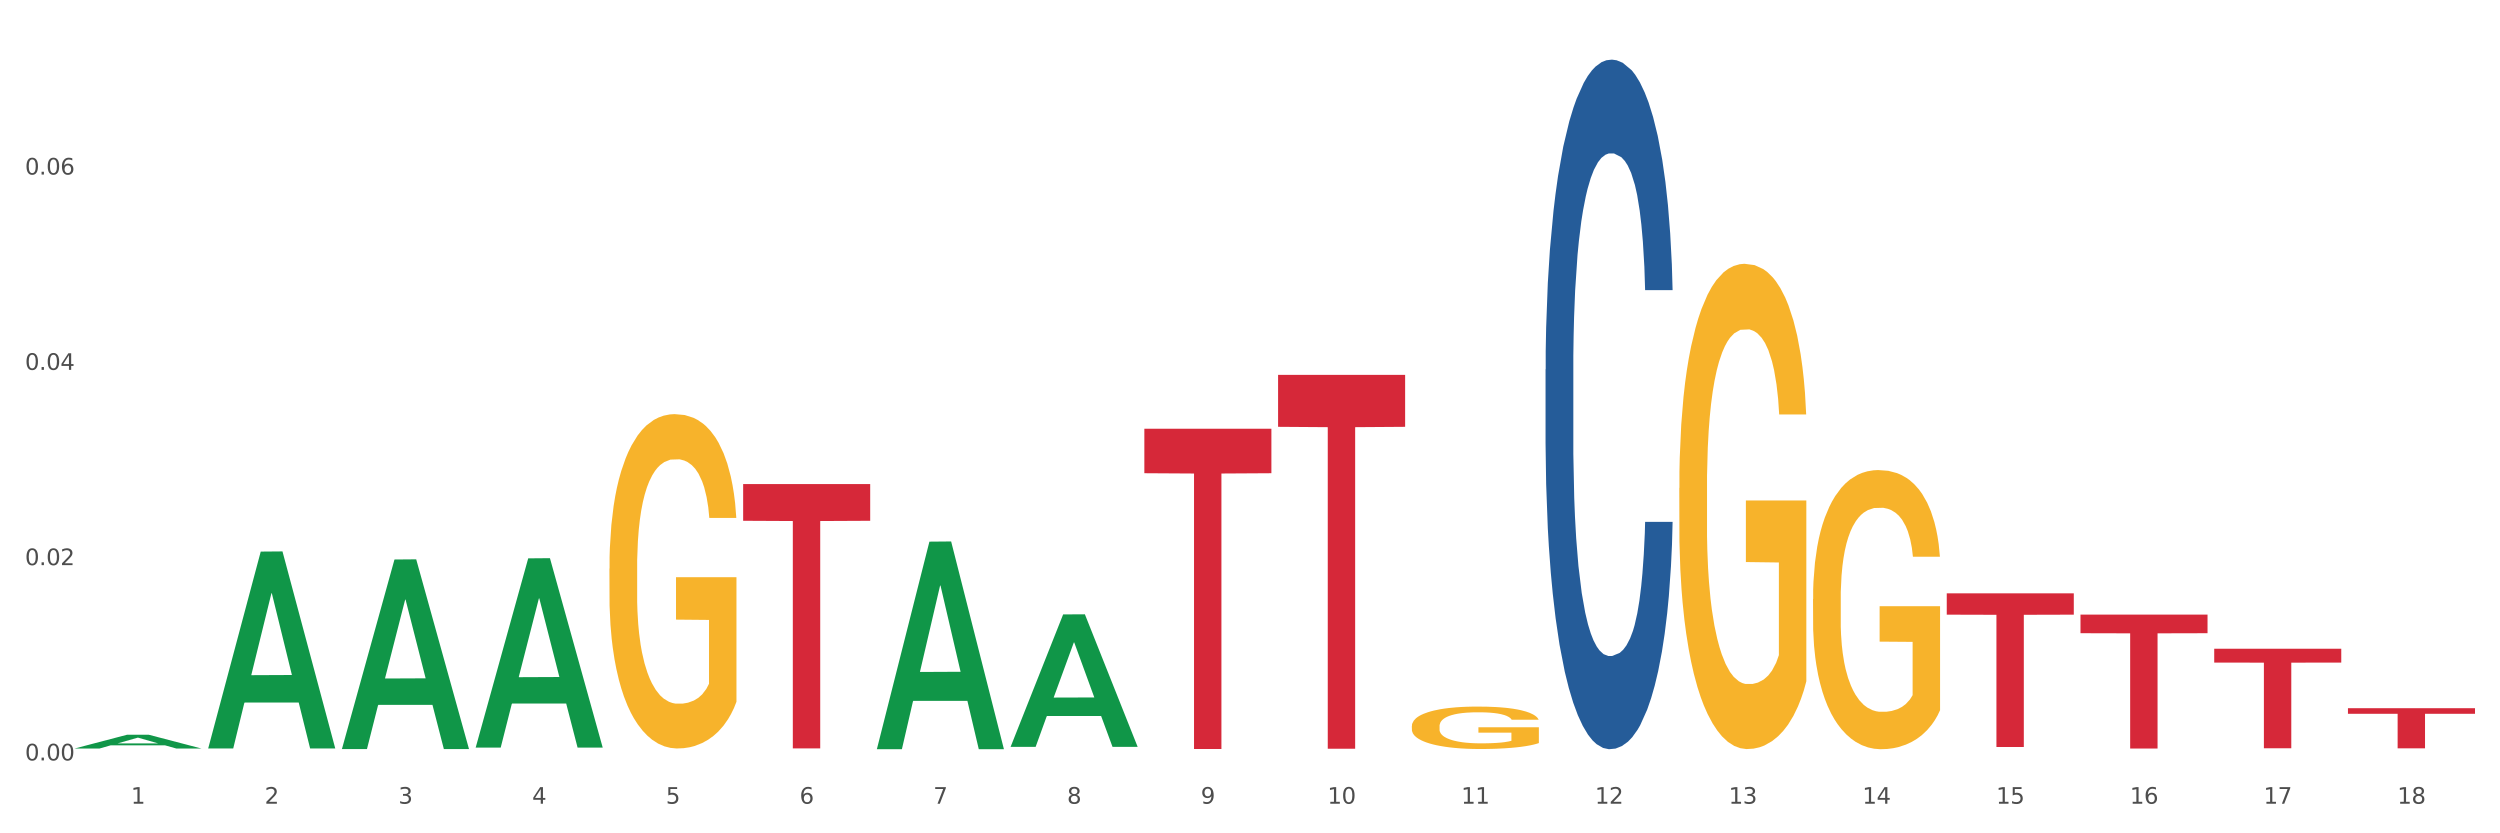
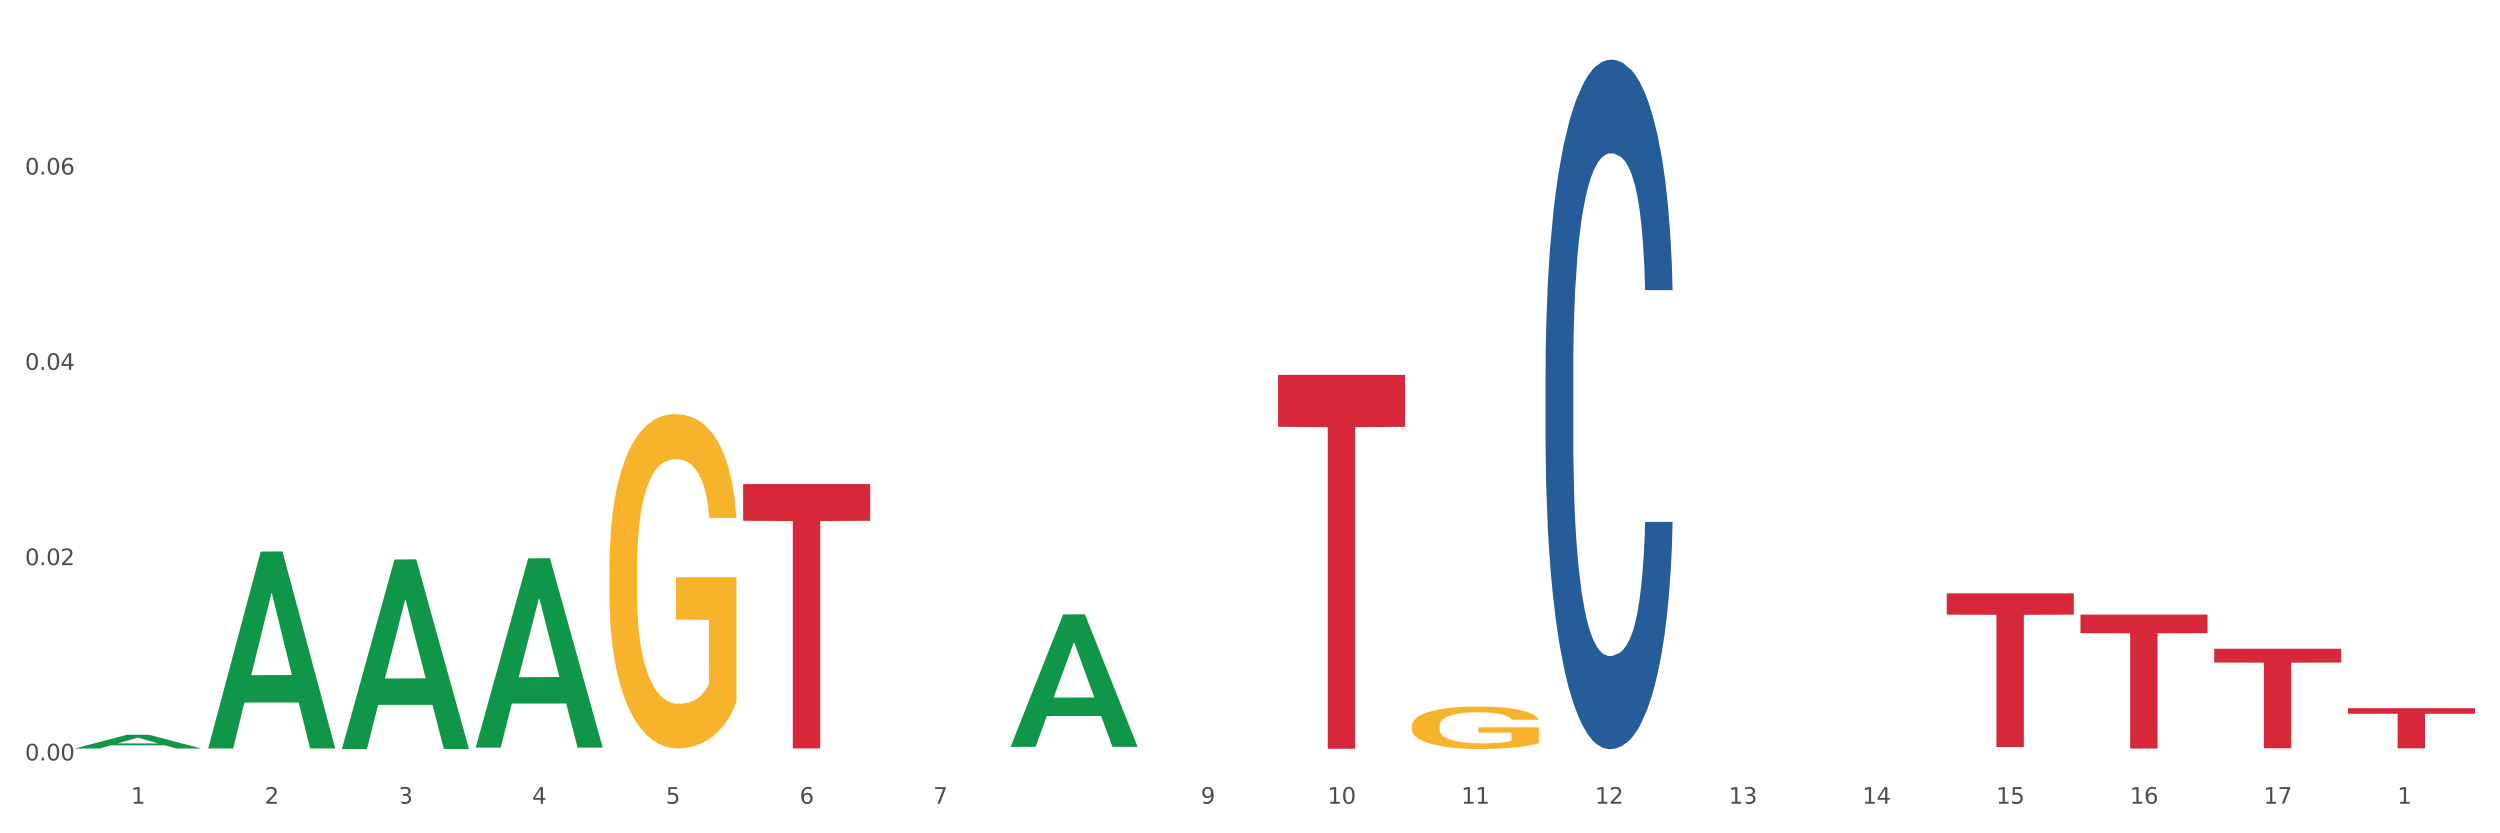
<svg xmlns="http://www.w3.org/2000/svg" xmlns:xlink="http://www.w3.org/1999/xlink" width="1080pt" height="360pt" viewBox="0 0 1080 360" version="1.1">
  <rect x="0" y="0" width="1080" height="360" fill="#333333" stroke="none" />
  <defs>
    <style type="text/css">*{stroke-linejoin: round; stroke-linecap: butt}</style>
  </defs>
  <g id="figure_1">
    <g id="patch_1">
      <path d="M 0 360  L 1080 360  L 1080 0  L 0 0  z " style="fill: #ffffff; stroke: #ffffff; stroke-linejoin: miter" />
    </g>
    <g id="axes_1">
      <g id="matplotlib.axis_1">
        <g id="xtick_1">
          <g id="text_1">
            <g style="fill: #4d4d4d" transform="translate(56.563 347.204) scale(0.096 -0.096)">
              <defs>
                <path id="DejaVuSans-31" d="M 794 531  L 1825 531  L 1825 4091  L 703 3866  L 703 4441  L 1819 4666  L 2450 4666  L 2450 531  L 3481 531  L 3481 0  L 794 0  L 794 531  z " transform="scale(0.016)" />
              </defs>
              <use xlink:href="#DejaVuSans-31" />
            </g>
          </g>
        </g>
        <g id="xtick_2">
          <g id="text_2">
            <g style="fill: #4d4d4d" transform="translate(114.336 347.204) scale(0.096 -0.096)">
              <defs>
                <path id="DejaVuSans-32" d="M 1228 531  L 3431 531  L 3431 0  L 469 0  L 469 531  Q 828 903 1448 1529  Q 2069 2156 2228 2338  Q 2531 2678 2651 2914  Q 2772 3150 2772 3378  Q 2772 3750 2511 3984  Q 2250 4219 1831 4219  Q 1534 4219 1204 4116  Q 875 4013 500 3803  L 500 4441  Q 881 4594 1212 4672  Q 1544 4750 1819 4750  Q 2544 4750 2975 4387  Q 3406 4025 3406 3419  Q 3406 3131 3298 2873  Q 3191 2616 2906 2266  Q 2828 2175 2409 1742  Q 1991 1309 1228 531  z " transform="scale(0.016)" />
              </defs>
              <use xlink:href="#DejaVuSans-32" />
            </g>
          </g>
        </g>
        <g id="xtick_3">
          <g id="text_3">
            <g style="fill: #4d4d4d" transform="translate(172.109 347.204) scale(0.096 -0.096)">
              <defs>
-                 <path id="DejaVuSans-33" d="M 2597 2516  Q 3050 2419 3304 2112  Q 3559 1806 3559 1356  Q 3559 666 3084 287  Q 2609 -91 1734 -91  Q 1441 -91 1130 -33  Q 819 25 488 141  L 488 750  Q 750 597 1062 519  Q 1375 441 1716 441  Q 2309 441 2620 675  Q 2931 909 2931 1356  Q 2931 1769 2642 2001  Q 2353 2234 1838 2234  L 1294 2234  L 1294 2753  L 1863 2753  Q 2328 2753 2575 2939  Q 2822 3125 2822 3475  Q 2822 3834 2567 4026  Q 2313 4219 1838 4219  Q 1578 4219 1281 4162  Q 984 4106 628 3988  L 628 4550  Q 988 4650 1302 4700  Q 1616 4750 1894 4750  Q 2613 4750 3031 4423  Q 3450 4097 3450 3541  Q 3450 3153 3228 2886  Q 3006 2619 2597 2516  z " transform="scale(0.016)" />
+                 <path id="DejaVuSans-33" d="M 2597 2516  Q 3050 2419 3304 2112  Q 3559 1806 3559 1356  Q 3559 666 3084 287  Q 2609 -91 1734 -91  Q 1441 -91 1130 -33  L 488 750  Q 750 597 1062 519  Q 1375 441 1716 441  Q 2309 441 2620 675  Q 2931 909 2931 1356  Q 2931 1769 2642 2001  Q 2353 2234 1838 2234  L 1294 2234  L 1294 2753  L 1863 2753  Q 2328 2753 2575 2939  Q 2822 3125 2822 3475  Q 2822 3834 2567 4026  Q 2313 4219 1838 4219  Q 1578 4219 1281 4162  Q 984 4106 628 3988  L 628 4550  Q 988 4650 1302 4700  Q 1616 4750 1894 4750  Q 2613 4750 3031 4423  Q 3450 4097 3450 3541  Q 3450 3153 3228 2886  Q 3006 2619 2597 2516  z " transform="scale(0.016)" />
              </defs>
              <use xlink:href="#DejaVuSans-33" />
            </g>
          </g>
        </g>
        <g id="xtick_4">
          <g id="text_4">
            <g style="fill: #4d4d4d" transform="translate(229.882 347.204) scale(0.096 -0.096)">
              <defs>
                <path id="DejaVuSans-34" d="M 2419 4116  L 825 1625  L 2419 1625  L 2419 4116  z M 2253 4666  L 3047 4666  L 3047 1625  L 3713 1625  L 3713 1100  L 3047 1100  L 3047 0  L 2419 0  L 2419 1100  L 313 1100  L 313 1709  L 2253 4666  z " transform="scale(0.016)" />
              </defs>
              <use xlink:href="#DejaVuSans-34" />
            </g>
          </g>
        </g>
        <g id="xtick_5">
          <g id="text_5">
            <g style="fill: #4d4d4d" transform="translate(287.655 347.204) scale(0.096 -0.096)">
              <defs>
                <path id="DejaVuSans-35" d="M 691 4666  L 3169 4666  L 3169 4134  L 1269 4134  L 1269 2991  Q 1406 3038 1543 3061  Q 1681 3084 1819 3084  Q 2600 3084 3056 2656  Q 3513 2228 3513 1497  Q 3513 744 3044 326  Q 2575 -91 1722 -91  Q 1428 -91 1123 -41  Q 819 9 494 109  L 494 744  Q 775 591 1075 516  Q 1375 441 1709 441  Q 2250 441 2565 725  Q 2881 1009 2881 1497  Q 2881 1984 2565 2268  Q 2250 2553 1709 2553  Q 1456 2553 1204 2497  Q 953 2441 691 2322  L 691 4666  z " transform="scale(0.016)" />
              </defs>
              <use xlink:href="#DejaVuSans-35" />
            </g>
          </g>
        </g>
        <g id="xtick_6">
          <g id="text_6">
            <g style="fill: #4d4d4d" transform="translate(345.428 347.204) scale(0.096 -0.096)">
              <defs>
                <path id="DejaVuSans-36" d="M 2113 2584  Q 1688 2584 1439 2293  Q 1191 2003 1191 1497  Q 1191 994 1439 701  Q 1688 409 2113 409  Q 2538 409 2786 701  Q 3034 994 3034 1497  Q 3034 2003 2786 2293  Q 2538 2584 2113 2584  z M 3366 4563  L 3366 3988  Q 3128 4100 2886 4159  Q 2644 4219 2406 4219  Q 1781 4219 1451 3797  Q 1122 3375 1075 2522  Q 1259 2794 1537 2939  Q 1816 3084 2150 3084  Q 2853 3084 3261 2657  Q 3669 2231 3669 1497  Q 3669 778 3244 343  Q 2819 -91 2113 -91  Q 1303 -91 875 529  Q 447 1150 447 2328  Q 447 3434 972 4092  Q 1497 4750 2381 4750  Q 2619 4750 2861 4703  Q 3103 4656 3366 4563  z " transform="scale(0.016)" />
              </defs>
              <use xlink:href="#DejaVuSans-36" />
            </g>
          </g>
        </g>
        <g id="xtick_7">
          <g id="text_7">
            <g style="fill: #4d4d4d" transform="translate(403.201 347.204) scale(0.096 -0.096)">
              <defs>
                <path id="DejaVuSans-37" d="M 525 4666  L 3525 4666  L 3525 4397  L 1831 0  L 1172 0  L 2766 4134  L 525 4134  L 525 4666  z " transform="scale(0.016)" />
              </defs>
              <use xlink:href="#DejaVuSans-37" />
            </g>
          </g>
        </g>
        <g id="xtick_8">
          <g id="text_8">
            <g style="fill: #4d4d4d" transform="translate(460.974 347.204) scale(0.096 -0.096)">
              <defs>
-                 <path id="DejaVuSans-38" d="M 2034 2216  Q 1584 2216 1326 1975  Q 1069 1734 1069 1313  Q 1069 891 1326 650  Q 1584 409 2034 409  Q 2484 409 2743 651  Q 3003 894 3003 1313  Q 3003 1734 2745 1975  Q 2488 2216 2034 2216  z M 1403 2484  Q 997 2584 770 2862  Q 544 3141 544 3541  Q 544 4100 942 4425  Q 1341 4750 2034 4750  Q 2731 4750 3128 4425  Q 3525 4100 3525 3541  Q 3525 3141 3298 2862  Q 3072 2584 2669 2484  Q 3125 2378 3379 2068  Q 3634 1759 3634 1313  Q 3634 634 3220 271  Q 2806 -91 2034 -91  Q 1263 -91 848 271  Q 434 634 434 1313  Q 434 1759 690 2068  Q 947 2378 1403 2484  z M 1172 3481  Q 1172 3119 1398 2916  Q 1625 2713 2034 2713  Q 2441 2713 2670 2916  Q 2900 3119 2900 3481  Q 2900 3844 2670 4047  Q 2441 4250 2034 4250  Q 1625 4250 1398 4047  Q 1172 3844 1172 3481  z " transform="scale(0.016)" />
-               </defs>
+                 </defs>
              <use xlink:href="#DejaVuSans-38" />
            </g>
          </g>
        </g>
        <g id="xtick_9">
          <g id="text_9">
            <g style="fill: #4d4d4d" transform="translate(518.747 347.204) scale(0.096 -0.096)">
              <defs>
                <path id="DejaVuSans-39" d="M 703 97  L 703 672  Q 941 559 1184 500  Q 1428 441 1663 441  Q 2288 441 2617 861  Q 2947 1281 2994 2138  Q 2813 1869 2534 1725  Q 2256 1581 1919 1581  Q 1219 1581 811 2004  Q 403 2428 403 3163  Q 403 3881 828 4315  Q 1253 4750 1959 4750  Q 2769 4750 3195 4129  Q 3622 3509 3622 2328  Q 3622 1225 3098 567  Q 2575 -91 1691 -91  Q 1453 -91 1209 -44  Q 966 3 703 97  z M 1959 2075  Q 2384 2075 2632 2365  Q 2881 2656 2881 3163  Q 2881 3666 2632 3958  Q 2384 4250 1959 4250  Q 1534 4250 1286 3958  Q 1038 3666 1038 3163  Q 1038 2656 1286 2365  Q 1534 2075 1959 2075  z " transform="scale(0.016)" />
              </defs>
              <use xlink:href="#DejaVuSans-39" />
            </g>
          </g>
        </g>
        <g id="xtick_10">
          <g id="text_10">
            <g style="fill: #4d4d4d" transform="translate(573.466 347.204) scale(0.096 -0.096)">
              <defs>
                <path id="DejaVuSans-30" d="M 2034 4250  Q 1547 4250 1301 3770  Q 1056 3291 1056 2328  Q 1056 1369 1301 889  Q 1547 409 2034 409  Q 2525 409 2770 889  Q 3016 1369 3016 2328  Q 3016 3291 2770 3770  Q 2525 4250 2034 4250  z M 2034 4750  Q 2819 4750 3233 4129  Q 3647 3509 3647 2328  Q 3647 1150 3233 529  Q 2819 -91 2034 -91  Q 1250 -91 836 529  Q 422 1150 422 2328  Q 422 3509 836 4129  Q 1250 4750 2034 4750  z " transform="scale(0.016)" />
              </defs>
              <use xlink:href="#DejaVuSans-31" />
              <use xlink:href="#DejaVuSans-30" transform="translate(63.623 0)" />
            </g>
          </g>
        </g>
        <g id="xtick_11">
          <g id="text_11">
            <g style="fill: #4d4d4d" transform="translate(631.239 347.204) scale(0.096 -0.096)">
              <use xlink:href="#DejaVuSans-31" />
              <use xlink:href="#DejaVuSans-31" transform="translate(63.623 0)" />
            </g>
          </g>
        </g>
        <g id="xtick_12">
          <g id="text_12">
            <g style="fill: #4d4d4d" transform="translate(689.012 347.204) scale(0.096 -0.096)">
              <use xlink:href="#DejaVuSans-31" />
              <use xlink:href="#DejaVuSans-32" transform="translate(63.623 0)" />
            </g>
          </g>
        </g>
        <g id="xtick_13">
          <g id="text_13">
            <g style="fill: #4d4d4d" transform="translate(746.785 347.204) scale(0.096 -0.096)">
              <use xlink:href="#DejaVuSans-31" />
              <use xlink:href="#DejaVuSans-33" transform="translate(63.623 0)" />
            </g>
          </g>
        </g>
        <g id="xtick_14">
          <g id="text_14">
            <g style="fill: #4d4d4d" transform="translate(804.558 347.204) scale(0.096 -0.096)">
              <use xlink:href="#DejaVuSans-31" />
              <use xlink:href="#DejaVuSans-34" transform="translate(63.623 0)" />
            </g>
          </g>
        </g>
        <g id="xtick_15">
          <g id="text_15">
            <g style="fill: #4d4d4d" transform="translate(862.331 347.204) scale(0.096 -0.096)">
              <use xlink:href="#DejaVuSans-31" />
              <use xlink:href="#DejaVuSans-35" transform="translate(63.623 0)" />
            </g>
          </g>
        </g>
        <g id="xtick_16">
          <g id="text_16">
            <g style="fill: #4d4d4d" transform="translate(920.104 347.204) scale(0.096 -0.096)">
              <use xlink:href="#DejaVuSans-31" />
              <use xlink:href="#DejaVuSans-36" transform="translate(63.623 0)" />
            </g>
          </g>
        </g>
        <g id="xtick_17">
          <g id="text_17">
            <g style="fill: #4d4d4d" transform="translate(977.877 347.204) scale(0.096 -0.096)">
              <use xlink:href="#DejaVuSans-31" />
              <use xlink:href="#DejaVuSans-37" transform="translate(63.623 0)" />
            </g>
          </g>
        </g>
        <g id="xtick_18">
          <g id="text_18">
            <g style="fill: #4d4d4d" transform="translate(1035.65 347.204) scale(0.096 -0.096)">
              <use xlink:href="#DejaVuSans-31" />
              <use xlink:href="#DejaVuSans-38" transform="translate(63.623 0)" />
            </g>
          </g>
        </g>
        <g id="xtick_19" />
        <g id="xtick_20" />
        <g id="xtick_21" />
        <g id="xtick_22" />
        <g id="xtick_23" />
        <g id="xtick_24" />
        <g id="xtick_25" />
        <g id="xtick_26" />
        <g id="xtick_27" />
        <g id="xtick_28" />
        <g id="xtick_29" />
        <g id="xtick_30" />
        <g id="xtick_31" />
        <g id="xtick_32" />
        <g id="xtick_33" />
        <g id="xtick_34" />
        <g id="xtick_35" />
      </g>
      <g id="matplotlib.axis_2">
        <g id="ytick_1">
          <g id="text_19">
            <g style="fill: #4d4d4d" transform="translate(10.8 328.506) scale(0.096 -0.096)">
              <defs>
                <path id="DejaVuSans-2e" d="M 684 794  L 1344 794  L 1344 0  L 684 0  L 684 794  z " transform="scale(0.016)" />
              </defs>
              <use xlink:href="#DejaVuSans-30" />
              <use xlink:href="#DejaVuSans-2e" transform="translate(63.623 0)" />
              <use xlink:href="#DejaVuSans-30" transform="translate(95.41 0)" />
              <use xlink:href="#DejaVuSans-30" transform="translate(159.033 0)" />
            </g>
          </g>
        </g>
        <g id="ytick_2">
          <g id="text_20">
            <g style="fill: #4d4d4d" transform="translate(10.8 244.141) scale(0.096 -0.096)">
              <use xlink:href="#DejaVuSans-30" />
              <use xlink:href="#DejaVuSans-2e" transform="translate(63.623 0)" />
              <use xlink:href="#DejaVuSans-30" transform="translate(95.41 0)" />
              <use xlink:href="#DejaVuSans-32" transform="translate(159.033 0)" />
            </g>
          </g>
        </g>
        <g id="ytick_3">
          <g id="text_21">
            <g style="fill: #4d4d4d" transform="translate(10.8 159.776) scale(0.096 -0.096)">
              <use xlink:href="#DejaVuSans-30" />
              <use xlink:href="#DejaVuSans-2e" transform="translate(63.623 0)" />
              <use xlink:href="#DejaVuSans-30" transform="translate(95.41 0)" />
              <use xlink:href="#DejaVuSans-34" transform="translate(159.033 0)" />
            </g>
          </g>
        </g>
        <g id="ytick_4">
          <g id="text_22">
            <g style="fill: #4d4d4d" transform="translate(10.8 75.411) scale(0.096 -0.096)">
              <use xlink:href="#DejaVuSans-30" />
              <use xlink:href="#DejaVuSans-2e" transform="translate(63.623 0)" />
              <use xlink:href="#DejaVuSans-30" transform="translate(95.41 0)" />
              <use xlink:href="#DejaVuSans-36" transform="translate(159.033 0)" />
            </g>
          </g>
        </g>
        <g id="ytick_5" />
        <g id="ytick_6" />
        <g id="ytick_7" />
        <g id="ytick_8" />
      </g>
      <g id="PolyCollection_1">
        <path d="M 32.175 323.358  L 32.232 323.352  L 54.864 317.413  L 64.257 317.407  L 87.059 323.369  L 76.196 323.369  L 71.273 321.981  L 47.905 321.981  L 47.735 322.003  L 42.982 323.369  L 32.175 323.369  L 32.175 323.358  L 50.847 321.152  L 68.331 321.147  L 59.674 318.678  L 59.561 318.667  L 59.447 318.684  L 50.79 321.147  L 50.847 321.152  L 32.175 323.358  z " clip-path="url(#pd2e6aec285)" style="fill: #109648" />
        <path d="M 89.948 323.167  L 90.005 323.087  L 112.637 238.289  L 122.03 238.209  L 144.832 323.327  L 133.969 323.327  L 129.046 303.506  L 105.678 303.506  L 105.508 303.826  L 100.755 323.327  L 89.948 323.327  L 89.948 323.167  L 108.62 291.678  L 126.104 291.598  L 117.447 256.351  L 117.334 256.192  L 117.22 256.431  L 108.563 291.598  L 108.62 291.678  L 89.948 323.167  z " clip-path="url(#pd2e6aec285)" style="fill: #109648" />
        <path d="M 147.721 323.433  L 147.778 323.356  L 170.41 241.705  L 179.803 241.628  L 202.605 323.587  L 191.742 323.587  L 186.819 304.502  L 163.451 304.502  L 163.281 304.81  L 158.528 323.587  L 147.721 323.587  L 147.721 323.433  L 166.393 293.112  L 183.877 293.035  L 175.22 259.097  L 175.107 258.943  L 174.993 259.174  L 166.336 293.035  L 166.393 293.112  L 147.721 323.433  z " clip-path="url(#pd2e6aec285)" style="fill: #109648" />
        <path d="M 205.494 322.823  L 205.551 322.746  L 228.183 241.208  L 237.576 241.131  L 260.378 322.977  L 249.515 322.977  L 244.592 303.918  L 221.224 303.918  L 221.054 304.225  L 216.301 322.977  L 205.494 322.977  L 205.494 322.823  L 224.166 292.544  L 241.65 292.467  L 232.993 258.576  L 232.88 258.422  L 232.766 258.653  L 224.109 292.467  L 224.166 292.544  L 205.494 322.823  z " clip-path="url(#pd2e6aec285)" style="fill: #109648" />
-         <path d="M 378.813 323.493  L 378.869 323.409  L 401.502 233.992  L 410.895 233.907  L 433.697 323.662  L 422.834 323.662  L 417.911 302.761  L 394.543 302.761  L 394.373 303.099  L 389.62 323.662  L 378.813 323.662  L 378.813 323.493  L 397.485 290.288  L 414.969 290.204  L 406.312 253.038  L 406.198 252.87  L 406.085 253.122  L 397.428 290.204  L 397.485 290.288  L 378.813 323.493  z " clip-path="url(#pd2e6aec285)" style="fill: #109648" />
        <path d="M 436.586 322.539  L 436.642 322.486  L 459.275 265.429  L 468.668 265.376  L 491.47 322.647  L 480.606 322.647  L 475.684 309.31  L 452.316 309.31  L 452.146 309.526  L 447.393 322.647  L 436.586 322.647  L 436.586 322.539  L 455.258 301.352  L 472.742 301.298  L 464.085 277.583  L 463.971 277.475  L 463.858 277.637  L 455.201 301.298  L 455.258 301.352  L 436.586 322.539  z " clip-path="url(#pd2e6aec285)" style="fill: #109648" />
        <path d="M 783.224 324.949  L 783.28 324.949  L 805.913 324.946  L 815.306 324.946  L 838.108 324.95  L 827.244 324.95  L 822.322 324.949  L 798.953 324.949  L 798.784 324.949  L 794.031 324.95  L 783.224 324.95  L 783.224 324.949  L 801.896 324.948  L 819.38 324.948  L 810.722 324.947  L 810.609 324.947  L 810.496 324.947  L 801.839 324.948  L 801.896 324.948  L 783.224 324.949  z " clip-path="url(#pd2e6aec285)" style="fill: #109648" />
        <path d="M 667.678 159.612  L 667.743 159.34  L 667.743 151.722  L 667.937 141.384  L 668.651 122.34  L 669.559 107.921  L 671.116 91.053  L 671.96 83.98  L 673.062 76.09  L 675.333 63.303  L 677.928 52.421  L 679.745 46.436  L 681.107 42.627  L 684.156 35.826  L 685.908 32.833  L 687.724 30.384  L 689.281 28.752  L 691.876 26.848  L 693.952 26.032  L 696.353 25.759  L 698.364 26.032  L 701.024 27.12  L 704.916 30.384  L 706.408 32.289  L 708.419 35.554  L 710.495 39.906  L 712.182 44.259  L 714.128 50.517  L 716.139 58.678  L 718.086 69.017  L 719.448 78.539  L 720.551 88.605  L 721.524 100.847  L 722.238 114.178  L 722.562 125.332  L 710.69 125.332  L 710.366 115.266  L 709.717 104.384  L 709.068 97.038  L 708.354 91.053  L 707.252 84.252  L 706.278 79.899  L 704.657 74.73  L 703.164 71.465  L 701.932 69.561  L 700.44 67.928  L 697.261 66.296  L 694.99 66.296  L 693.563 66.84  L 691.811 68.2  L 690.319 70.105  L 688.568 73.369  L 687.205 76.906  L 685.843 81.531  L 685.064 84.796  L 683.897 90.781  L 683.118 95.678  L 682.08 104.112  L 681.496 110.097  L 680.458 125.604  L 680.004 137.031  L 679.809 144.921  L 679.68 153.626  L 679.68 196.067  L 680.069 215.111  L 680.393 223.273  L 680.912 232.523  L 681.885 244.493  L 683.313 256.192  L 684.805 264.626  L 686.037 269.795  L 687.205 273.604  L 688.373 276.596  L 689.8 279.317  L 690.968 280.949  L 692.72 282.581  L 694.796 283.398  L 696.417 283.398  L 699.726 282.037  L 701.218 280.677  L 702.645 278.773  L 704.202 275.78  L 705.435 272.515  L 706.149 270.067  L 707.316 264.898  L 708.225 259.457  L 709.003 253.199  L 709.522 247.758  L 710.106 239.596  L 710.56 230.346  L 710.69 225.449  L 722.562 225.449  L 722.303 235.243  L 721.848 244.765  L 720.94 257.552  L 720.227 264.898  L 719.124 273.876  L 717.956 281.493  L 716.334 289.927  L 714.842 296.184  L 713.285 301.625  L 711.598 306.522  L 708.549 313.324  L 707.446 315.228  L 705.111 318.493  L 703.294 320.397  L 700.634 322.302  L 697.91 323.39  L 695.055 323.662  L 692.525 323.118  L 689.735 321.486  L 687.984 319.853  L 686.037 317.405  L 683.767 313.596  L 681.626 308.971  L 679.615 303.53  L 677.733 297.273  L 675.982 290.199  L 673.711 278.501  L 672.024 267.074  L 670.792 256.464  L 669.948 247.486  L 669.105 236.06  L 668.651 228.17  L 667.937 209.126  L 667.678 191.442  L 667.678 159.612  z " clip-path="url(#pd2e6aec285)" style="fill: #255c99" />
        <path d="M 321.04 209.107  L 375.924 209.107  L 375.924 224.979  L 354.335 225.087  L 354.335 323.321  L 342.499 323.321  L 342.499 225.087  L 321.04 224.979  L 321.04 209.215  L 321.04 209.107  z " clip-path="url(#pd2e6aec285)" style="fill: #d62839" />
-         <path d="M 494.359 185.202  L 549.243 185.202  L 549.243 204.431  L 527.654 204.561  L 527.654 323.575  L 515.818 323.575  L 515.818 204.561  L 494.359 204.431  L 494.359 185.332  L 494.359 185.202  z " clip-path="url(#pd2e6aec285)" style="fill: #d62839" />
        <path d="M 552.132 161.94  L 607.016 161.94  L 607.016 184.387  L 585.427 184.539  L 585.427 323.467  L 573.591 323.467  L 573.591 184.539  L 552.132 184.387  L 552.132 162.092  L 552.132 161.94  z " clip-path="url(#pd2e6aec285)" style="fill: #d62839" />
        <path d="M 840.997 256.307  L 895.881 256.307  L 895.881 265.533  L 874.291 265.596  L 874.291 322.699  L 862.456 322.699  L 862.456 265.596  L 840.997 265.533  L 840.997 256.369  L 840.997 256.307  z " clip-path="url(#pd2e6aec285)" style="fill: #d62839" />
        <path d="M 263.267 245.647  L 263.332 245.515  L 263.332 240.766  L 263.461 236.677  L 264.109 226.783  L 265.081 218.604  L 265.794 214.251  L 266.507 210.689  L 267.349 207.128  L 268.386 203.434  L 270.265 198.025  L 271.432 195.255  L 272.857 192.353  L 275.449 188.131  L 277.328 185.757  L 279.272 183.778  L 282.447 181.404  L 284.521 180.348  L 286.724 179.557  L 289.381 179.029  L 291.389 178.897  L 295.796 179.293  L 299.554 180.48  L 301.368 181.404  L 303.701 182.987  L 304.932 184.042  L 306.941 186.153  L 309.015 188.923  L 310.44 191.297  L 312.579 195.783  L 314.199 200.268  L 315.689 205.808  L 316.466 209.634  L 317.05 213.196  L 317.568 217.285  L 318.086 223.749  L 306.423 223.749  L 305.969 219.132  L 305.256 214.779  L 304.22 210.557  L 303.312 207.919  L 301.757 204.621  L 300.332 202.51  L 298.841 200.927  L 297.027 199.608  L 295.601 198.949  L 293.593 198.421  L 289.64 198.553  L 286.983 199.608  L 285.169 200.927  L 284.002 202.115  L 282.966 203.434  L 281.799 205.281  L 280.439 208.051  L 279.467 210.557  L 278.495 213.723  L 277.717 216.889  L 277.004 220.583  L 276.421 224.541  L 275.967 228.63  L 275.579 233.643  L 275.255 241.954  L 275.255 260.026  L 275.384 264.116  L 275.708 269.524  L 276.097 273.614  L 276.745 278.495  L 277.328 281.792  L 278.43 286.542  L 279.661 290.499  L 280.633 293.005  L 281.605 295.116  L 283.29 298.018  L 285.169 300.393  L 286.789 301.844  L 288.992 303.163  L 290.482 303.691  L 291.778 303.955  L 294.953 303.955  L 297.221 303.559  L 299.748 302.635  L 301.692 301.448  L 303.312 299.997  L 305.127 297.623  L 306.293 295.38  L 306.293 267.809  L 292.037 267.677  L 292.037 249.341  L 318.151 249.341  L 318.151 303.163  L 317.05 305.933  L 315.819 308.44  L 314.523 310.682  L 312.579 313.453  L 310.246 316.091  L 308.172 317.938  L 305.969 319.521  L 303.377 320.972  L 300.008 322.291  L 297.934 322.819  L 295.342 323.214  L 292.297 323.346  L 289.64 323.083  L 287.048 322.423  L 284.326 321.236  L 281.67 319.521  L 279.661 317.806  L 277.652 315.695  L 275.514 312.925  L 273.829 310.287  L 272.533 307.912  L 271.108 304.878  L 269.552 300.92  L 268.386 297.359  L 267.349 293.665  L 266.248 288.916  L 265.47 284.827  L 264.692 279.682  L 264.239 275.856  L 263.721 269.92  L 263.332 261.609  L 263.267 245.647  z " clip-path="url(#pd2e6aec285)" style="fill: #f7b32b" />
        <path d="M 609.905 313.713  L 609.97 313.696  L 609.97 313.093  L 610.099 312.575  L 610.747 311.319  L 611.719 310.281  L 612.432 309.729  L 613.145 309.277  L 613.987 308.825  L 615.024 308.356  L 616.903 307.67  L 618.069 307.318  L 619.495 306.95  L 622.087 306.414  L 623.966 306.113  L 625.91 305.862  L 629.085 305.56  L 631.159 305.427  L 633.362 305.326  L 636.019 305.259  L 638.027 305.242  L 642.434 305.293  L 646.192 305.443  L 648.006 305.56  L 650.339 305.761  L 651.57 305.895  L 653.579 306.163  L 655.653 306.515  L 657.078 306.816  L 659.216 307.385  L 660.836 307.954  L 662.327 308.657  L 663.104 309.143  L 663.688 309.595  L 664.206 310.114  L 664.724 310.934  L 653.061 310.934  L 652.607 310.348  L 651.894 309.796  L 650.857 309.26  L 649.95 308.925  L 648.395 308.507  L 646.97 308.239  L 645.479 308.038  L 643.665 307.871  L 642.239 307.787  L 640.231 307.72  L 636.278 307.737  L 633.621 307.871  L 631.807 308.038  L 630.64 308.189  L 629.604 308.356  L 628.437 308.59  L 627.076 308.942  L 626.104 309.26  L 625.132 309.662  L 624.355 310.064  L 623.642 310.532  L 623.059 311.034  L 622.605 311.553  L 622.217 312.19  L 621.893 313.244  L 621.893 315.538  L 622.022 316.056  L 622.346 316.743  L 622.735 317.262  L 623.383 317.881  L 623.966 318.3  L 625.068 318.902  L 626.299 319.404  L 627.271 319.723  L 628.243 319.99  L 629.928 320.359  L 631.807 320.66  L 633.427 320.844  L 635.63 321.012  L 637.12 321.078  L 638.416 321.112  L 641.591 321.112  L 643.859 321.062  L 646.386 320.945  L 648.33 320.794  L 649.95 320.61  L 651.765 320.308  L 652.931 320.024  L 652.931 316.525  L 638.675 316.508  L 638.675 314.182  L 664.789 314.182  L 664.789 321.012  L 663.688 321.363  L 662.456 321.681  L 661.16 321.966  L 659.216 322.317  L 656.884 322.652  L 654.81 322.886  L 652.607 323.087  L 650.015 323.271  L 646.646 323.439  L 644.572 323.506  L 641.98 323.556  L 638.935 323.573  L 636.278 323.539  L 633.686 323.456  L 630.964 323.305  L 628.308 323.087  L 626.299 322.87  L 624.29 322.602  L 622.152 322.25  L 620.467 321.915  L 619.171 321.614  L 617.745 321.229  L 616.19 320.727  L 615.024 320.275  L 613.987 319.806  L 612.886 319.204  L 612.108 318.685  L 611.33 318.032  L 610.877 317.546  L 610.358 316.793  L 609.97 315.738  L 609.905 313.713  z " clip-path="url(#pd2e6aec285)" style="fill: #f7b32b" />
-         <path d="M 725.451 210.831  L 725.516 210.64  L 725.516 203.747  L 725.645 197.812  L 726.293 183.453  L 727.265 171.582  L 727.978 165.264  L 728.691 160.094  L 729.533 154.925  L 730.57 149.564  L 732.449 141.714  L 733.615 137.693  L 735.041 133.481  L 737.633 127.355  L 739.512 123.908  L 741.456 121.036  L 744.631 117.59  L 746.705 116.058  L 748.908 114.91  L 751.565 114.144  L 753.573 113.952  L 757.98 114.527  L 761.738 116.25  L 763.552 117.59  L 765.885 119.888  L 767.116 121.419  L 769.125 124.483  L 771.199 128.503  L 772.624 131.95  L 774.762 138.459  L 776.382 144.969  L 777.873 153.01  L 778.65 158.563  L 779.234 163.732  L 779.752 169.667  L 780.27 179.049  L 768.607 179.049  L 768.153 172.348  L 767.44 166.03  L 766.403 159.903  L 765.496 156.074  L 763.941 151.287  L 762.516 148.224  L 761.025 145.926  L 759.211 144.012  L 757.785 143.054  L 755.776 142.289  L 751.824 142.48  L 749.167 144.012  L 747.353 145.926  L 746.186 147.649  L 745.15 149.564  L 743.983 152.244  L 742.622 156.265  L 741.65 159.903  L 740.678 164.498  L 739.901 169.093  L 739.188 174.454  L 738.605 180.198  L 738.151 186.133  L 737.762 193.409  L 737.438 205.471  L 737.438 231.701  L 737.568 237.636  L 737.892 245.486  L 738.281 251.421  L 738.929 258.505  L 739.512 263.292  L 740.614 270.184  L 741.845 275.928  L 742.817 279.566  L 743.789 282.629  L 745.474 286.841  L 747.353 290.288  L 748.973 292.394  L 751.176 294.308  L 752.666 295.074  L 753.962 295.457  L 757.137 295.457  L 759.405 294.883  L 761.932 293.543  L 763.876 291.819  L 765.496 289.713  L 767.311 286.267  L 768.477 283.012  L 768.477 242.997  L 754.221 242.805  L 754.221 216.192  L 780.335 216.192  L 780.335 294.308  L 779.234 298.329  L 778.002 301.967  L 776.706 305.222  L 774.762 309.242  L 772.43 313.072  L 770.356 315.752  L 768.153 318.05  L 765.561 320.156  L 762.192 322.07  L 760.118 322.836  L 757.526 323.41  L 754.48 323.602  L 751.824 323.219  L 749.232 322.262  L 746.51 320.538  L 743.854 318.05  L 741.845 315.561  L 739.836 312.497  L 737.698 308.476  L 736.013 304.647  L 734.717 301.201  L 733.291 296.797  L 731.736 291.054  L 730.57 285.884  L 729.533 280.523  L 728.431 273.631  L 727.654 267.695  L 726.876 260.228  L 726.423 254.676  L 725.904 246.06  L 725.516 233.998  L 725.451 210.831  z " clip-path="url(#pd2e6aec285)" style="fill: #f7b32b" />
-         <path d="M 783.224 258.791  L 783.289 258.681  L 783.289 254.716  L 783.418 251.302  L 784.066 243.042  L 785.038 236.213  L 785.751 232.579  L 786.464 229.605  L 787.306 226.631  L 788.343 223.548  L 790.222 219.032  L 791.388 216.719  L 792.814 214.296  L 795.406 210.772  L 797.285 208.789  L 799.229 207.137  L 802.404 205.155  L 804.478 204.274  L 806.681 203.613  L 809.338 203.172  L 811.346 203.062  L 815.753 203.392  L 819.511 204.384  L 821.325 205.155  L 823.658 206.476  L 824.889 207.357  L 826.898 209.12  L 828.971 211.432  L 830.397 213.415  L 832.535 217.16  L 834.155 220.904  L 835.646 225.53  L 836.423 228.724  L 837.007 231.698  L 837.525 235.112  L 838.043 240.509  L 826.38 240.509  L 825.926 236.654  L 825.213 233.019  L 824.176 229.495  L 823.269 227.292  L 821.714 224.539  L 820.288 222.777  L 818.798 221.455  L 816.984 220.354  L 815.558 219.803  L 813.549 219.362  L 809.597 219.472  L 806.94 220.354  L 805.126 221.455  L 803.959 222.446  L 802.922 223.548  L 801.756 225.089  L 800.395 227.402  L 799.423 229.495  L 798.451 232.138  L 797.674 234.781  L 796.961 237.865  L 796.378 241.169  L 795.924 244.584  L 795.535 248.769  L 795.211 255.708  L 795.211 270.796  L 795.341 274.211  L 795.665 278.726  L 796.054 282.14  L 796.702 286.215  L 797.285 288.969  L 798.387 292.934  L 799.618 296.238  L 800.59 298.331  L 801.562 300.093  L 803.246 302.516  L 805.126 304.498  L 806.746 305.71  L 808.949 306.811  L 810.439 307.252  L 811.735 307.472  L 814.91 307.472  L 817.178 307.141  L 819.705 306.371  L 821.649 305.379  L 823.269 304.168  L 825.084 302.185  L 826.25 300.313  L 826.25 277.294  L 811.994 277.184  L 811.994 261.875  L 838.108 261.875  L 838.108 306.811  L 837.007 309.124  L 835.775 311.217  L 834.479 313.089  L 832.535 315.402  L 830.203 317.605  L 828.129 319.146  L 825.926 320.468  L 823.334 321.68  L 819.964 322.781  L 817.891 323.221  L 815.299 323.552  L 812.253 323.662  L 809.597 323.442  L 807.005 322.891  L 804.283 321.9  L 801.627 320.468  L 799.618 319.036  L 797.609 317.274  L 795.471 314.961  L 793.786 312.758  L 792.49 310.776  L 791.064 308.243  L 789.509 304.939  L 788.343 301.965  L 787.306 298.881  L 786.204 294.916  L 785.427 291.502  L 784.649 287.207  L 784.196 284.013  L 783.677 279.057  L 783.289 272.118  L 783.224 258.791  z " clip-path="url(#pd2e6aec285)" style="fill: #f7b32b" />
        <path d="M 898.77 265.506  L 953.654 265.506  L 953.654 273.546  L 932.064 273.601  L 932.064 323.367  L 920.229 323.367  L 920.229 273.601  L 898.77 273.546  L 898.77 265.56  L 898.77 265.506  z " clip-path="url(#pd2e6aec285)" style="fill: #d62839" />
        <path d="M 956.543 280.254  L 1011.427 280.254  L 1011.427 286.229  L 989.837 286.269  L 989.837 323.249  L 978.002 323.249  L 978.002 286.269  L 956.543 286.229  L 956.543 280.294  L 956.543 280.254  z " clip-path="url(#pd2e6aec285)" style="fill: #d62839" />
        <path d="M 1014.316 305.941  L 1069.2 305.941  L 1069.2 308.349  L 1047.61 308.365  L 1047.61 323.27  L 1035.775 323.27  L 1035.775 308.365  L 1014.316 308.349  L 1014.316 305.957  L 1014.316 305.941  z " clip-path="url(#pd2e6aec285)" style="fill: #d62839" />
      </g>
    </g>
  </g>
  <defs>
    <clipPath id="pd2e6aec285">
      <rect x="32.175" y="10.8" width="1037.025" height="329.109" />
    </clipPath>
  </defs>
</svg>